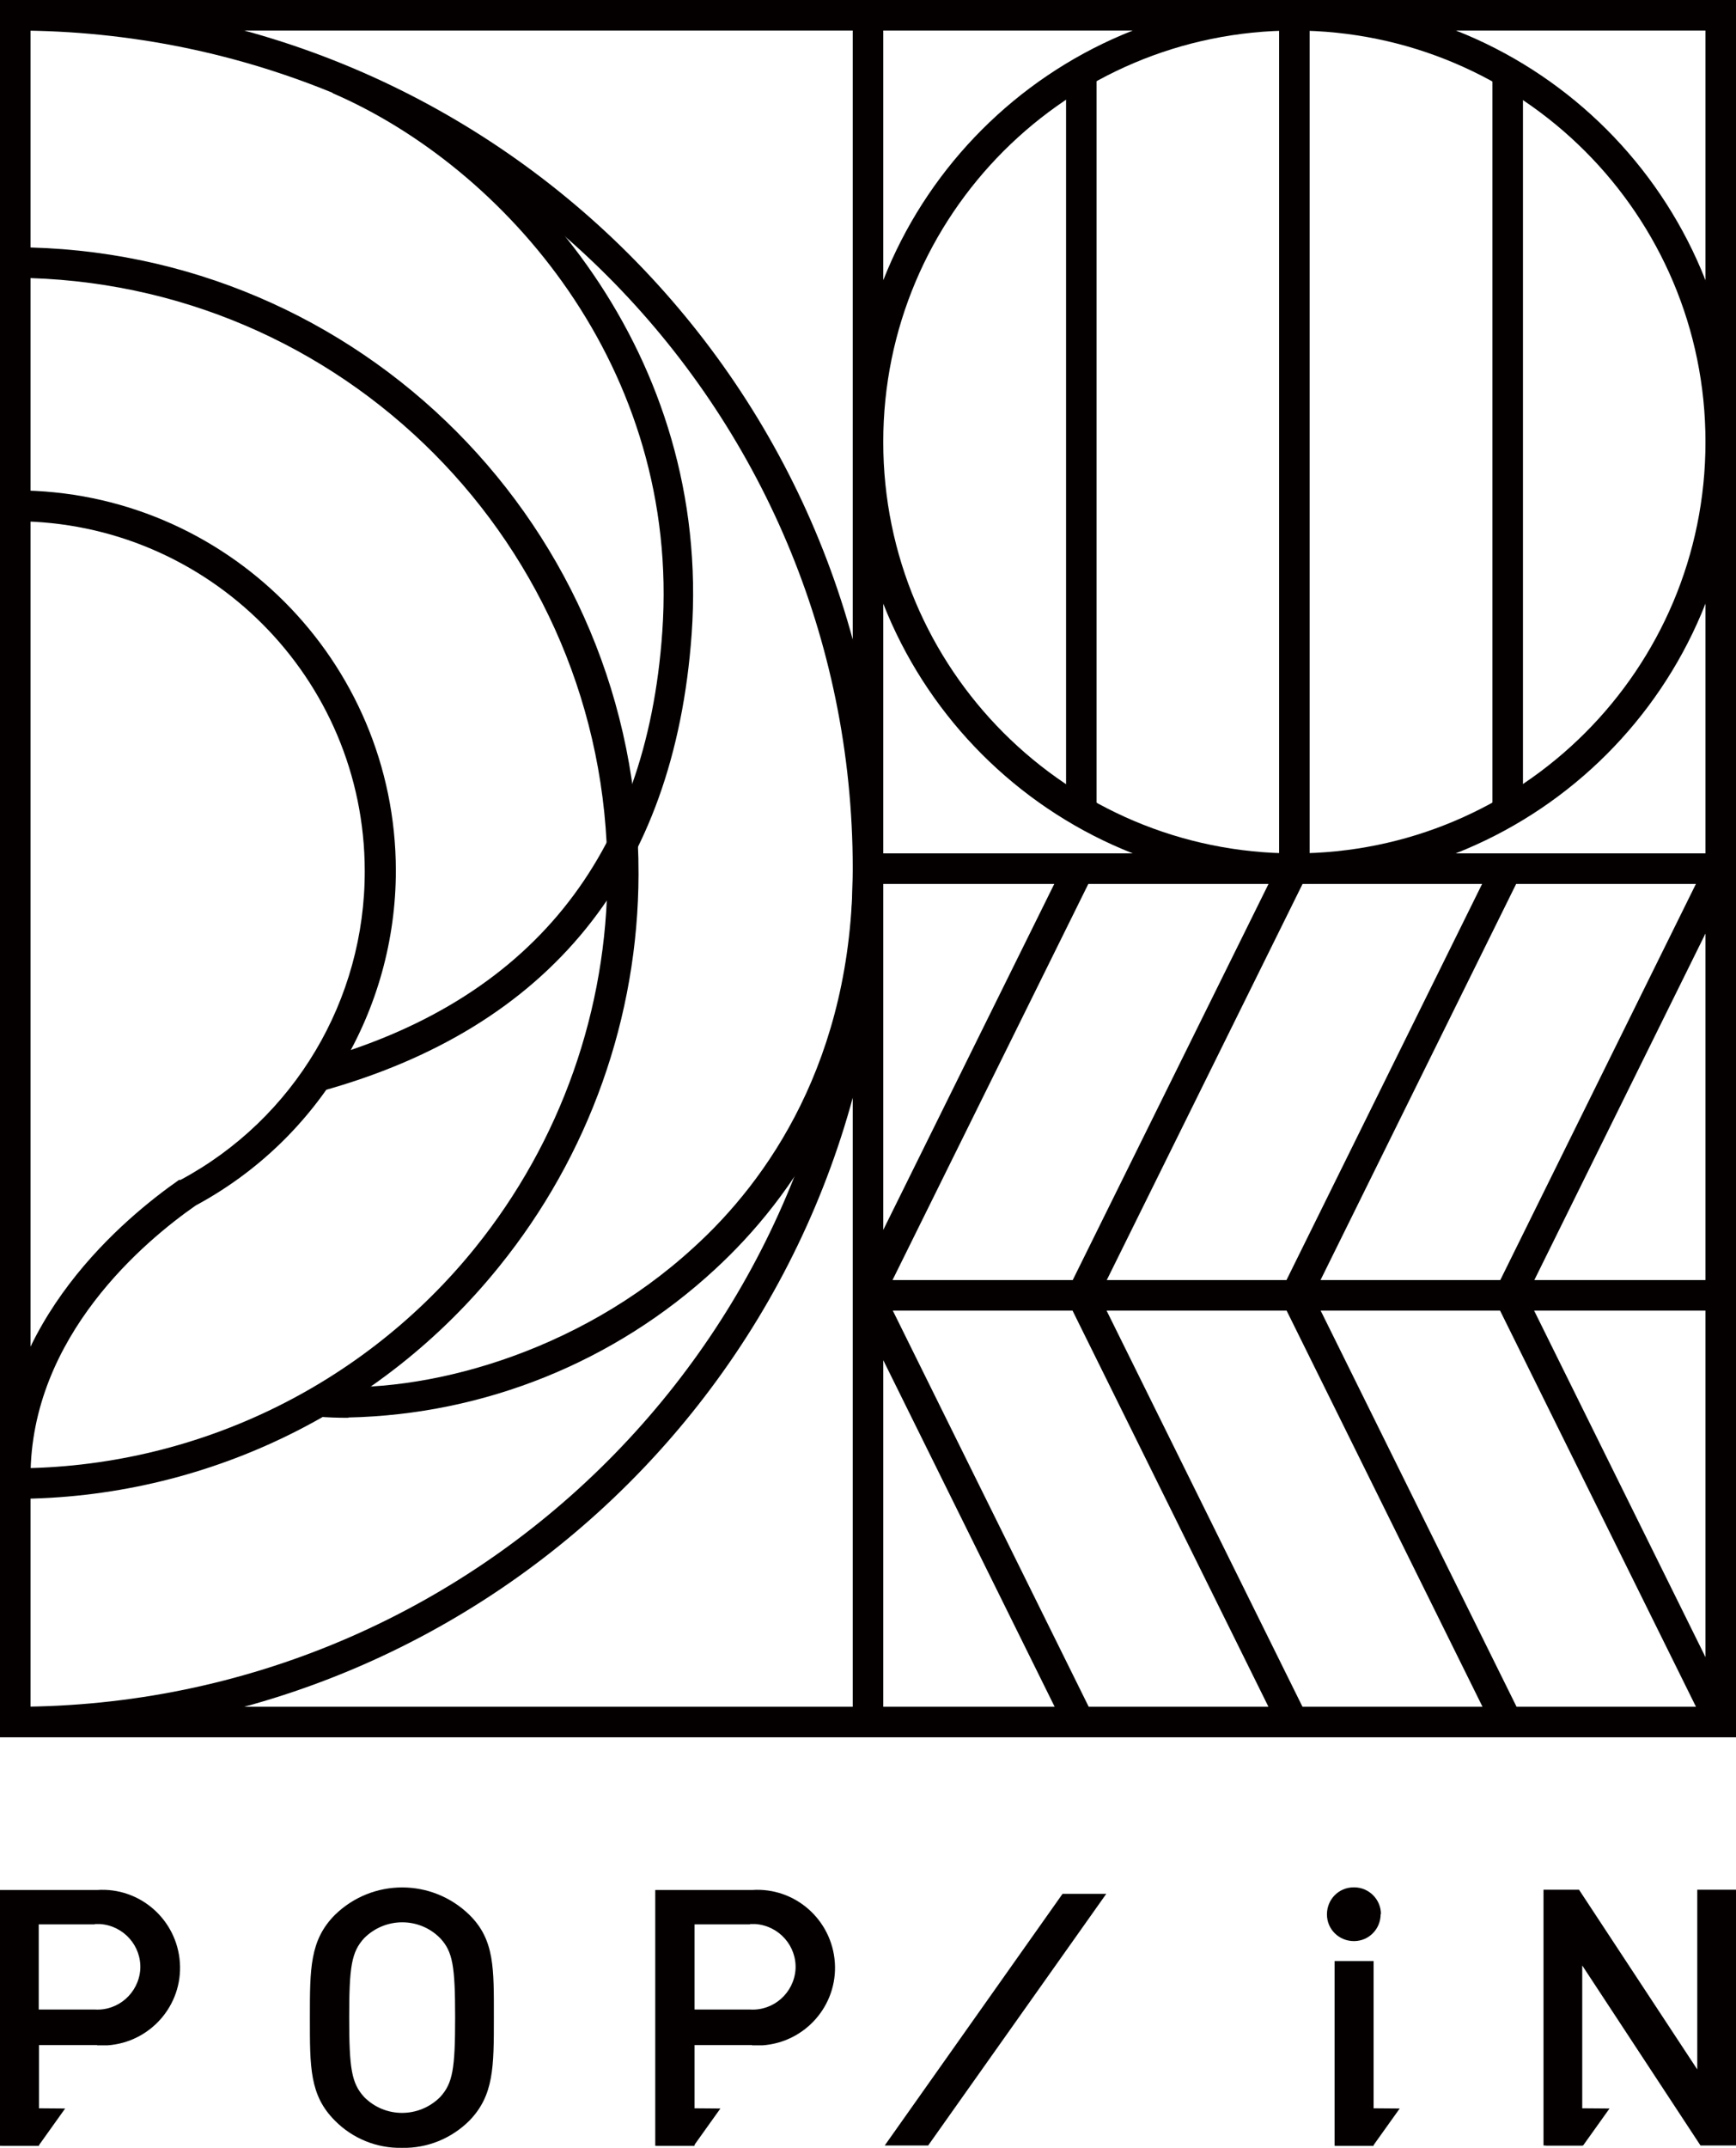
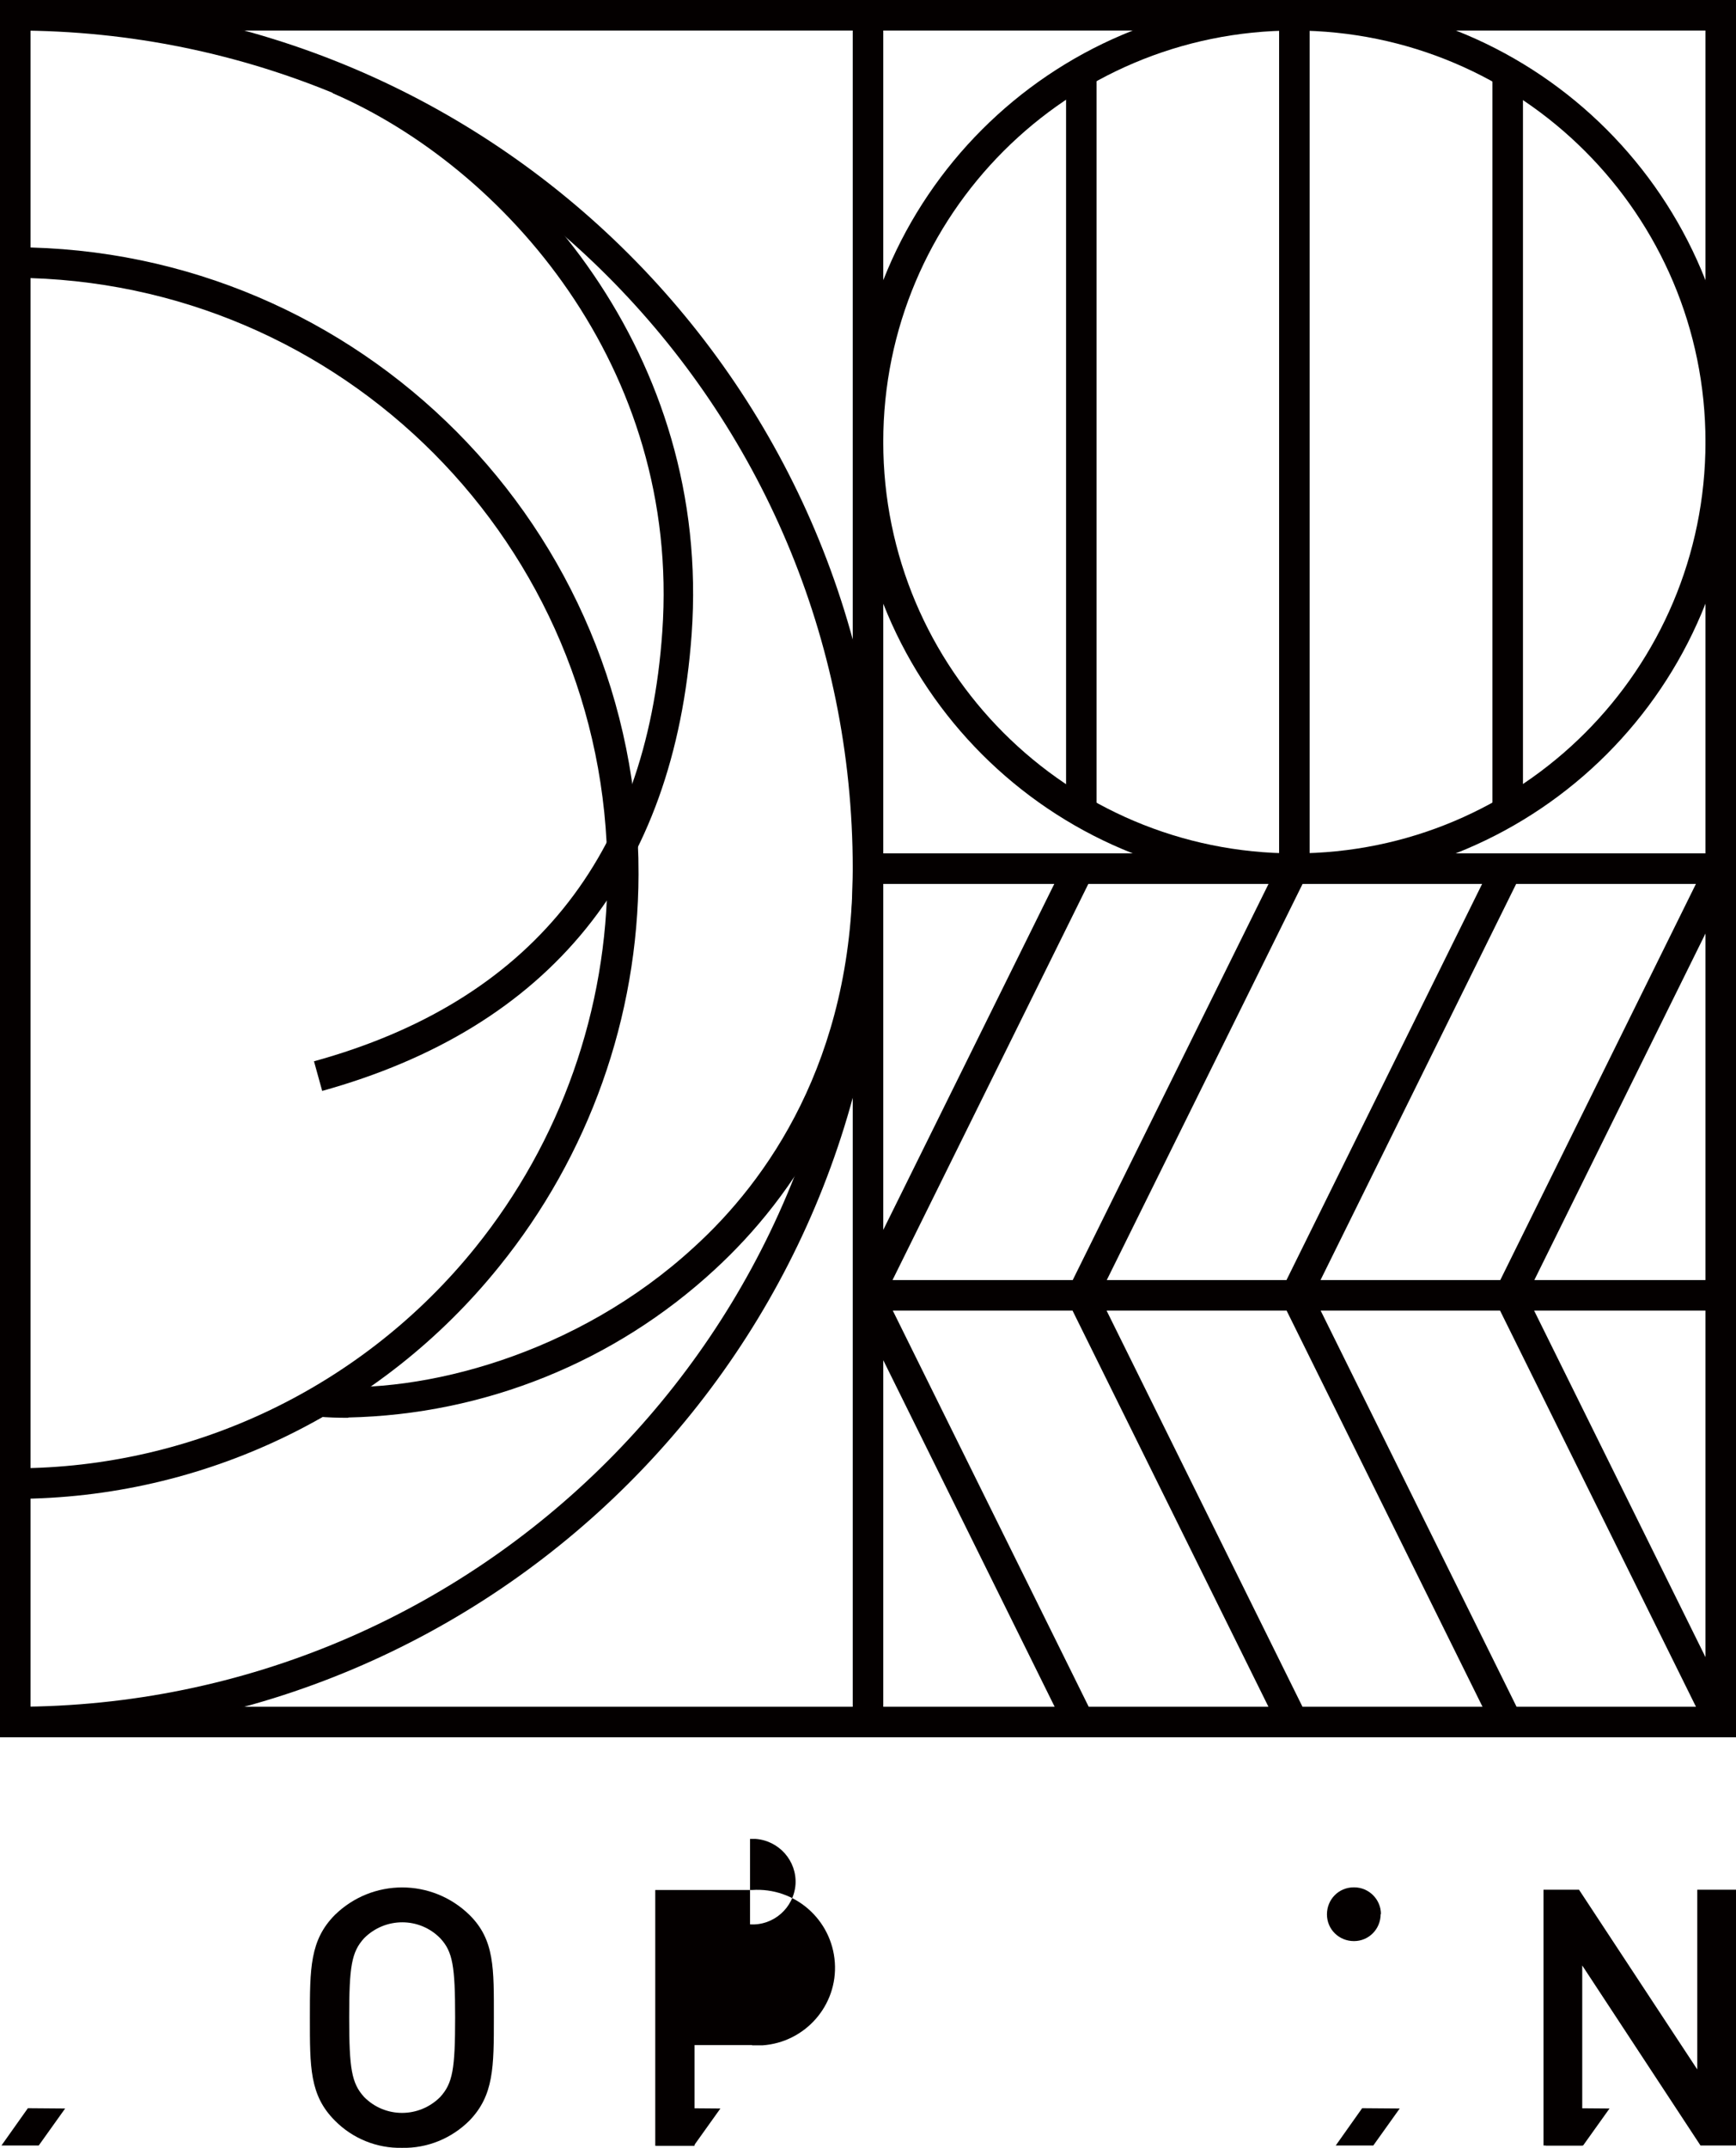
<svg xmlns="http://www.w3.org/2000/svg" id="_レイヤー_2" data-name="レイヤー 2" viewBox="0 0 59.16 73.14">
  <defs>
    <style>
      .cls-1 {
        fill: #040000;
      }
    </style>
  </defs>
  <g id="_レイヤー_1-2" data-name="レイヤー 1">
    <g id="_レイヤー_2-2" data-name="レイヤー 2">
      <g id="_レイヤー_1-2" data-name="レイヤー 1-2">
-         <path class="cls-1" d="M3.31,69.64h-1.98v3.43H0v-8.71h3.31c1.46-.1,2.72,1.01,2.82,2.47s-1.01,2.72-2.47,2.82c-.12,0-.24,0-.35,0M3.23,65.53h-1.91v2.9h1.91c.8.05,1.49-.56,1.55-1.36.05-.8-.56-1.49-1.36-1.55-.06,0-.12,0-.19,0" />
        <path class="cls-1" d="M16,72.21c-.61.61-1.44.95-2.3.93-.86.02-1.69-.32-2.29-.93-.86-.86-.85-1.82-.85-3.5s0-2.64.85-3.5c1.28-1.25,3.31-1.25,4.59,0,.86.85.83,1.82.83,3.5s0,2.64-.83,3.5M15,66c-.71-.72-1.87-.72-2.59,0,0,0,0,0,0,0-.43.47-.51.96-.51,2.7s.08,2.24.51,2.71c.71.72,1.87.72,2.59,0,0,0,0,0,0,0,.43-.47.51-.96.51-2.71s-.08-2.24-.51-2.7" />
-         <path class="cls-1" d="M25.63,69.64h-1.96v3.43h-1.34v-8.71h3.3c1.46-.1,2.72,1.01,2.82,2.47s-1.01,2.72-2.47,2.82c-.12,0-.24,0-.35,0M25.56,65.53h-1.89v2.9h1.89c.8.05,1.49-.56,1.55-1.36.05-.8-.56-1.49-1.36-1.55-.06,0-.12,0-.19,0" />
-         <rect class="cls-1" x="45.48" y="66.78" width="1.33" height="6.29" />
+         <path class="cls-1" d="M25.63,69.64h-1.96v3.43h-1.34v-8.71h3.3c1.46-.1,2.72,1.01,2.82,2.47s-1.01,2.72-2.47,2.82c-.12,0-.24,0-.35,0M25.56,65.53h-1.89h1.89c.8.05,1.49-.56,1.55-1.36.05-.8-.56-1.49-1.36-1.55-.06,0-.12,0-.19,0" />
        <polygon class="cls-1" points="57.95 73.06 53.92 66.93 53.92 73.06 52.6 73.06 52.6 64.35 53.81 64.35 57.84 70.47 57.84 64.35 59.16 64.35 59.16 73.06 57.95 73.06" />
        <path class="cls-1" d="M47.05,65.18c0,.51-.4.92-.91.92-.51,0-.92-.4-.92-.91,0-.51.4-.92.91-.92,0,0,.01,0,.02,0,.5,0,.91.41.91.91h0" />
        <polygon class="cls-1" points="24.55 71.8 23.27 71.79 22.37 73.06 23.65 73.06 24.55 71.8" />
        <polygon class="cls-1" points="47.7 71.8 46.42 71.79 45.52 73.06 46.8 73.06 47.7 71.8" />
        <polygon class="cls-1" points="54.85 71.8 53.57 71.79 52.67 73.06 53.95 73.06 54.85 71.8" />
        <polygon class="cls-1" points="2.22 71.8 .95 71.79 .05 73.06 1.32 73.06 2.22 71.8" />
-         <polygon class="cls-1" points="30.15 73.06 31.63 73.06 37.7 64.49 36.21 64.49 30.15 73.06" />
        <path class="cls-1" d="M10.98,37.15l-.28-1.01c7.34-2.02,11.34-6.95,11.87-14.63.63-8.99-5.38-15.81-11.24-18.34l.41-.95c6.17,2.67,12.51,9.88,11.83,19.38-.59,8.16-4.82,13.4-12.63,15.56" />
        <path class="cls-1" d="M11.87,48.28c-.36,0-.7-.01-1.03-.04l.08-1.04c3.46.29,8.74-1.06,12.73-4.73,2.47-2.24,5.41-6.35,5.41-12.89h1.04c0,6.92-3.12,11.24-5.74,13.65-3.41,3.15-7.85,4.94-12.49,5.04" />
        <path class="cls-1" d="M.52,59.16v-1.04c15.76,0,28.54-12.78,28.54-28.54S16.28,1.04.52,1.04V0c16.34,0,29.58,13.24,29.58,29.58S16.86,59.16.52,59.16" />
        <path class="cls-1" d="M.52,51.04v-1.04c6.09-.01,11.86-2.78,15.68-7.52,2.91-3.61,4.5-8.11,4.5-12.75-.02-11.15-9.03-20.2-20.19-20.27v-1.04c11.76.03,21.28,9.59,21.25,21.35-.01,4.87-1.69,9.58-4.75,13.36-4.02,4.99-10.08,7.9-16.49,7.91" />
-         <path class="cls-1" d="M1.04,50.29H0c0-5.32,4.27-8.83,6.1-10.11h.05c3.88-2.08,6.29-6.13,6.28-10.53-.01-6.56-5.33-11.88-11.89-11.9v-1.05c7.15,0,12.94,5.8,12.95,12.94,0,4.77-2.62,9.15-6.82,11.41-1.71,1.19-5.63,4.44-5.63,9.24" />
        <rect class="cls-1" x="29.06" y=".52" width="1.04" height="58.12" />
        <rect class="cls-1" x="50.86" y="2.47" width="1.04" height="25.17" />
        <rect class="cls-1" x="43.59" y=".52" width="1.04" height="29.06" />
        <rect class="cls-1" x="36.33" y="2.47" width="1.04" height="25.17" />
        <rect class="cls-1" x="47.24" y="43.28" width="1.04" height="16.21" transform="translate(-17.83 26.51) rotate(-26.33)" />
        <rect class="cls-1" x="39.65" y="36.33" width="16.21" height="1.04" transform="translate(-6.44 63.33) rotate(-63.7)" />
        <rect class="cls-1" x="54.52" y="43.27" width="1.04" height="16.21" transform="translate(-17.08 29.74) rotate(-26.33)" />
        <rect class="cls-1" x="46.94" y="36.32" width="16.21" height="1.04" transform="translate(-2.37 69.86) rotate(-63.7)" />
        <rect class="cls-1" x="39.95" y="43.27" width="1.04" height="16.21" transform="translate(-18.59 23.28) rotate(-26.33)" />
        <rect class="cls-1" x="32.36" y="36.33" width="16.21" height="1.04" transform="translate(-10.5 56.78) rotate(-63.68)" />
        <rect class="cls-1" x="32.66" y="43.27" width="1.04" height="16.21" transform="translate(-19.34 20.05) rotate(-26.33)" />
        <rect class="cls-1" x="25.07" y="36.32" width="16.21" height="1.04" transform="translate(-14.56 50.25) rotate(-63.68)" />
        <rect class="cls-1" x="29.58" y="43.59" width="29.06" height="1.04" />
        <path class="cls-1" d="M59.16,59.16H0V0h59.16v59.16ZM1.04,58.12h57.08V1.04H1.04v57.08Z" />
        <rect class="cls-1" x="29.58" y="29.06" width="29.06" height="1.04" />
        <path class="cls-1" d="M44.11,30.1c-8.31,0-15.05-6.74-15.05-15.05S35.8,0,44.11,0s15.05,6.74,15.05,15.05c0,8.31-6.74,15.04-15.05,15.05M44.11,1.04c-7.74,0-14.01,6.27-14.01,14.01s6.27,14.01,14.01,14.01,14.01-6.27,14.01-14.01h0c0-7.73-6.27-14-14.01-14.01" />
      </g>
    </g>
  </g>
</svg>